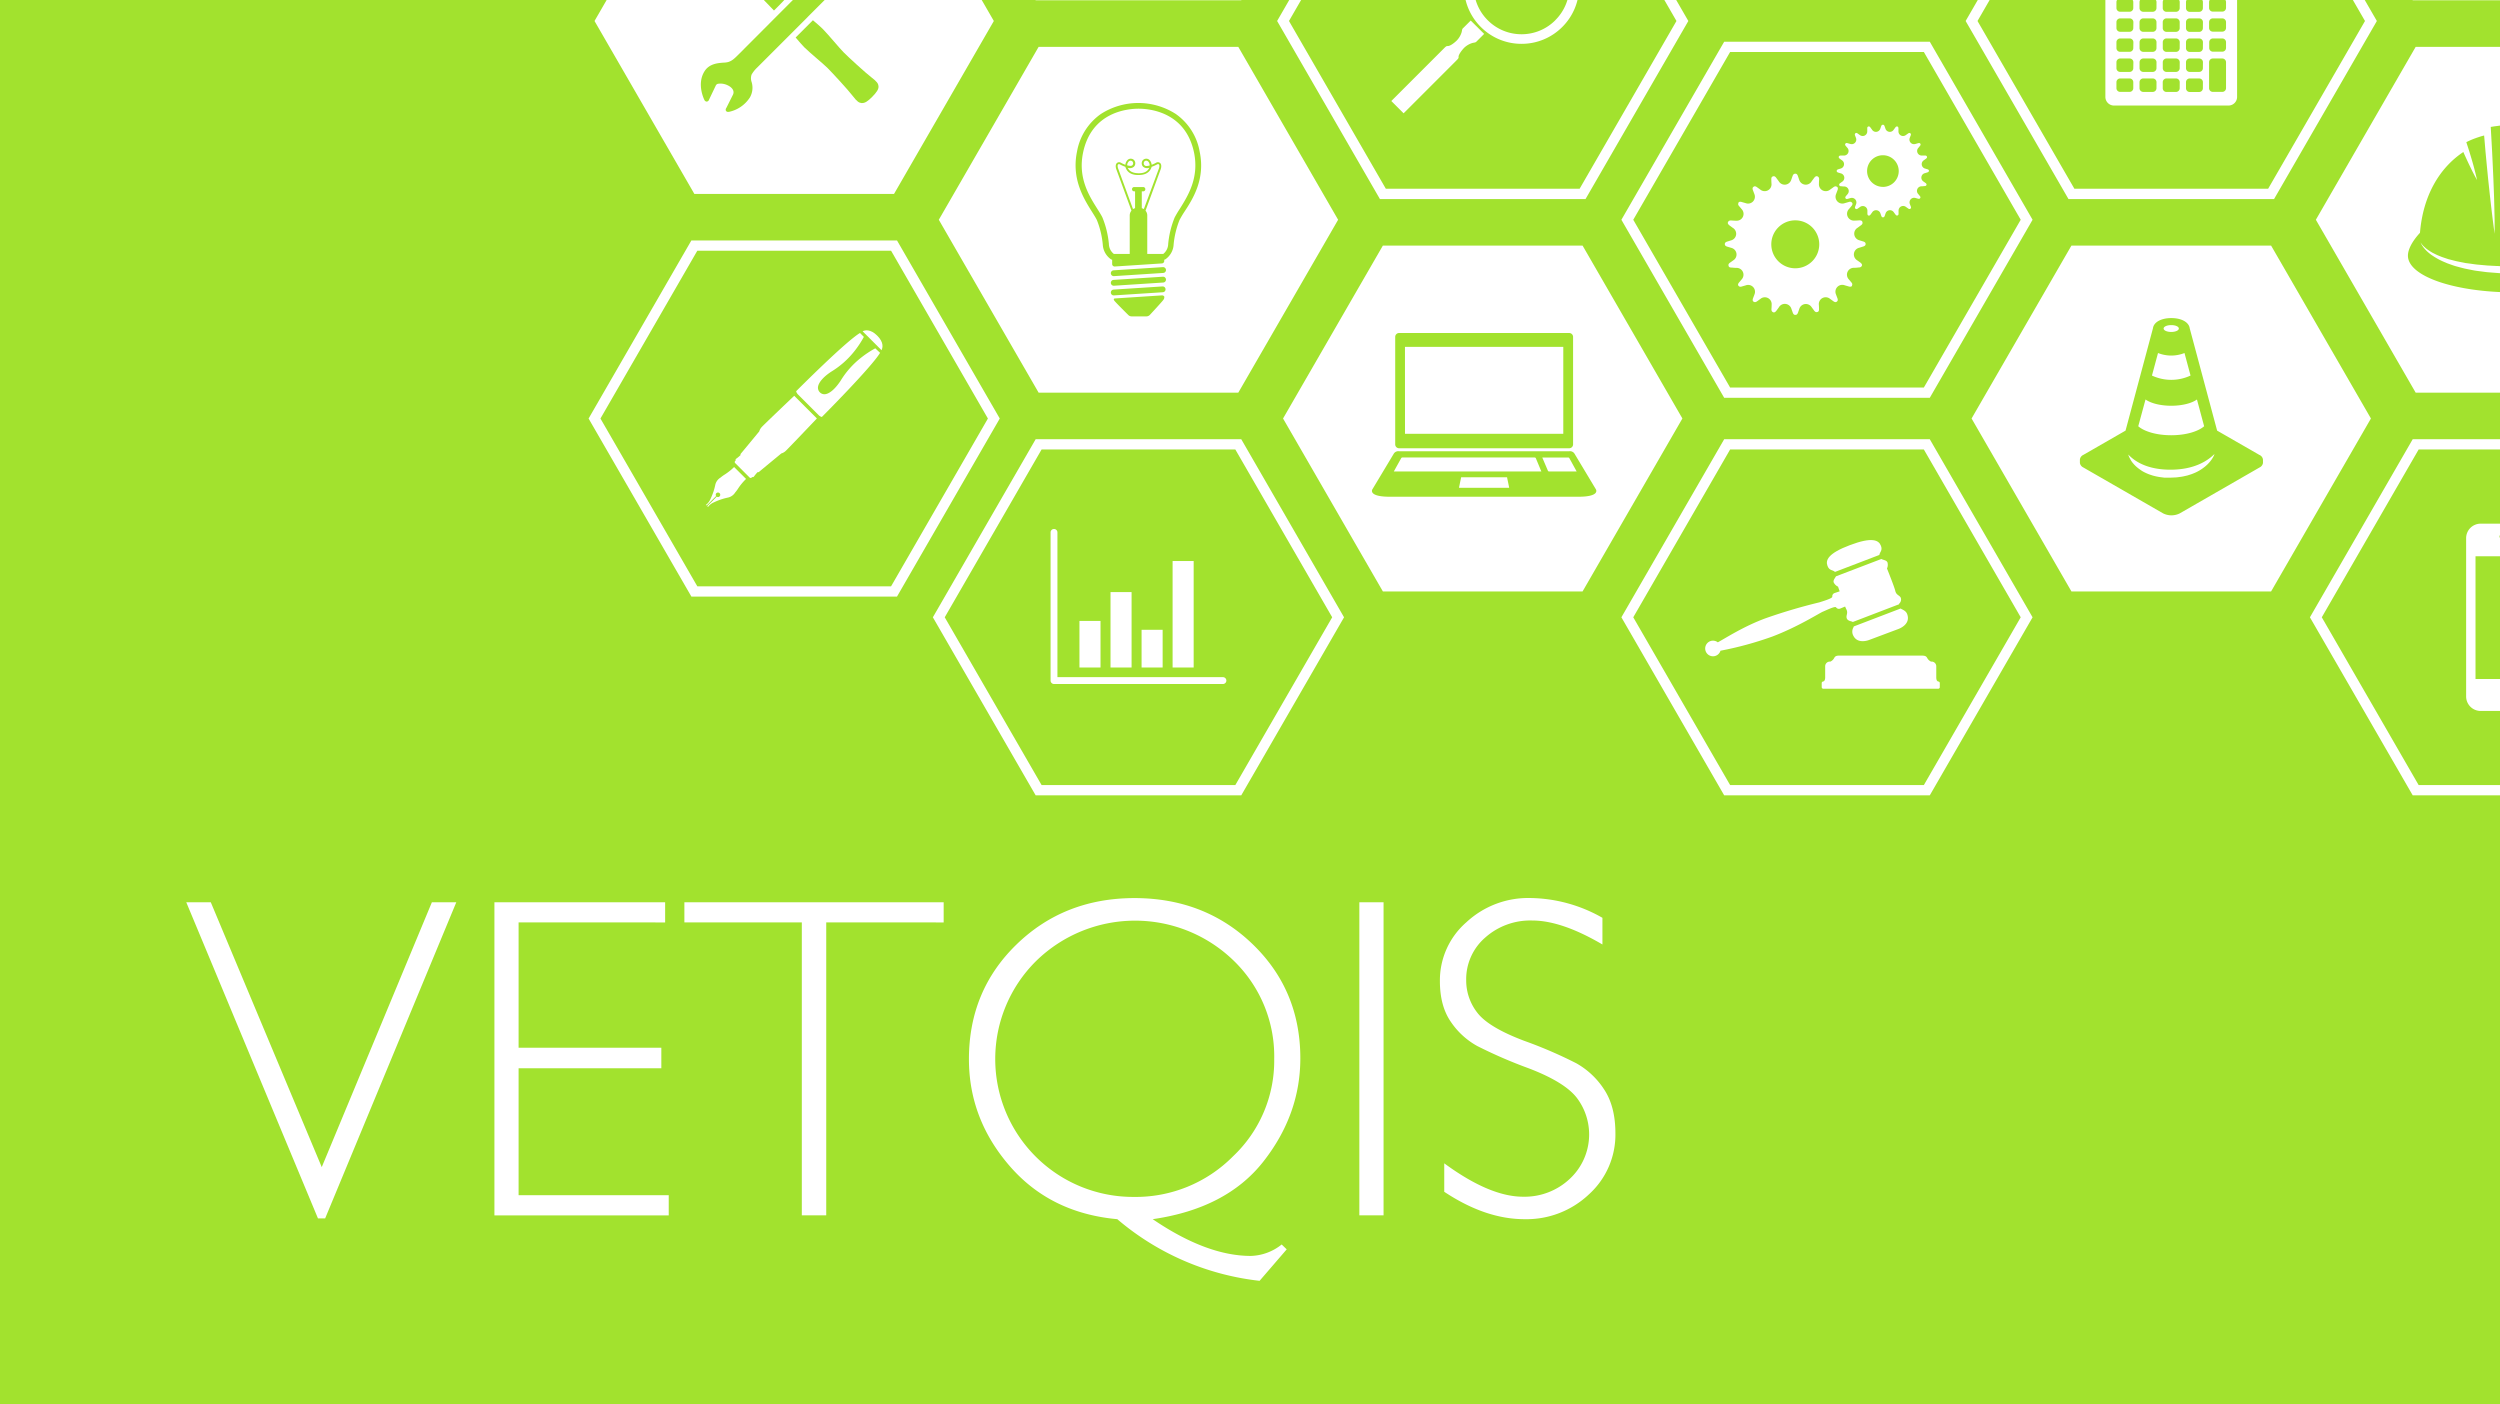
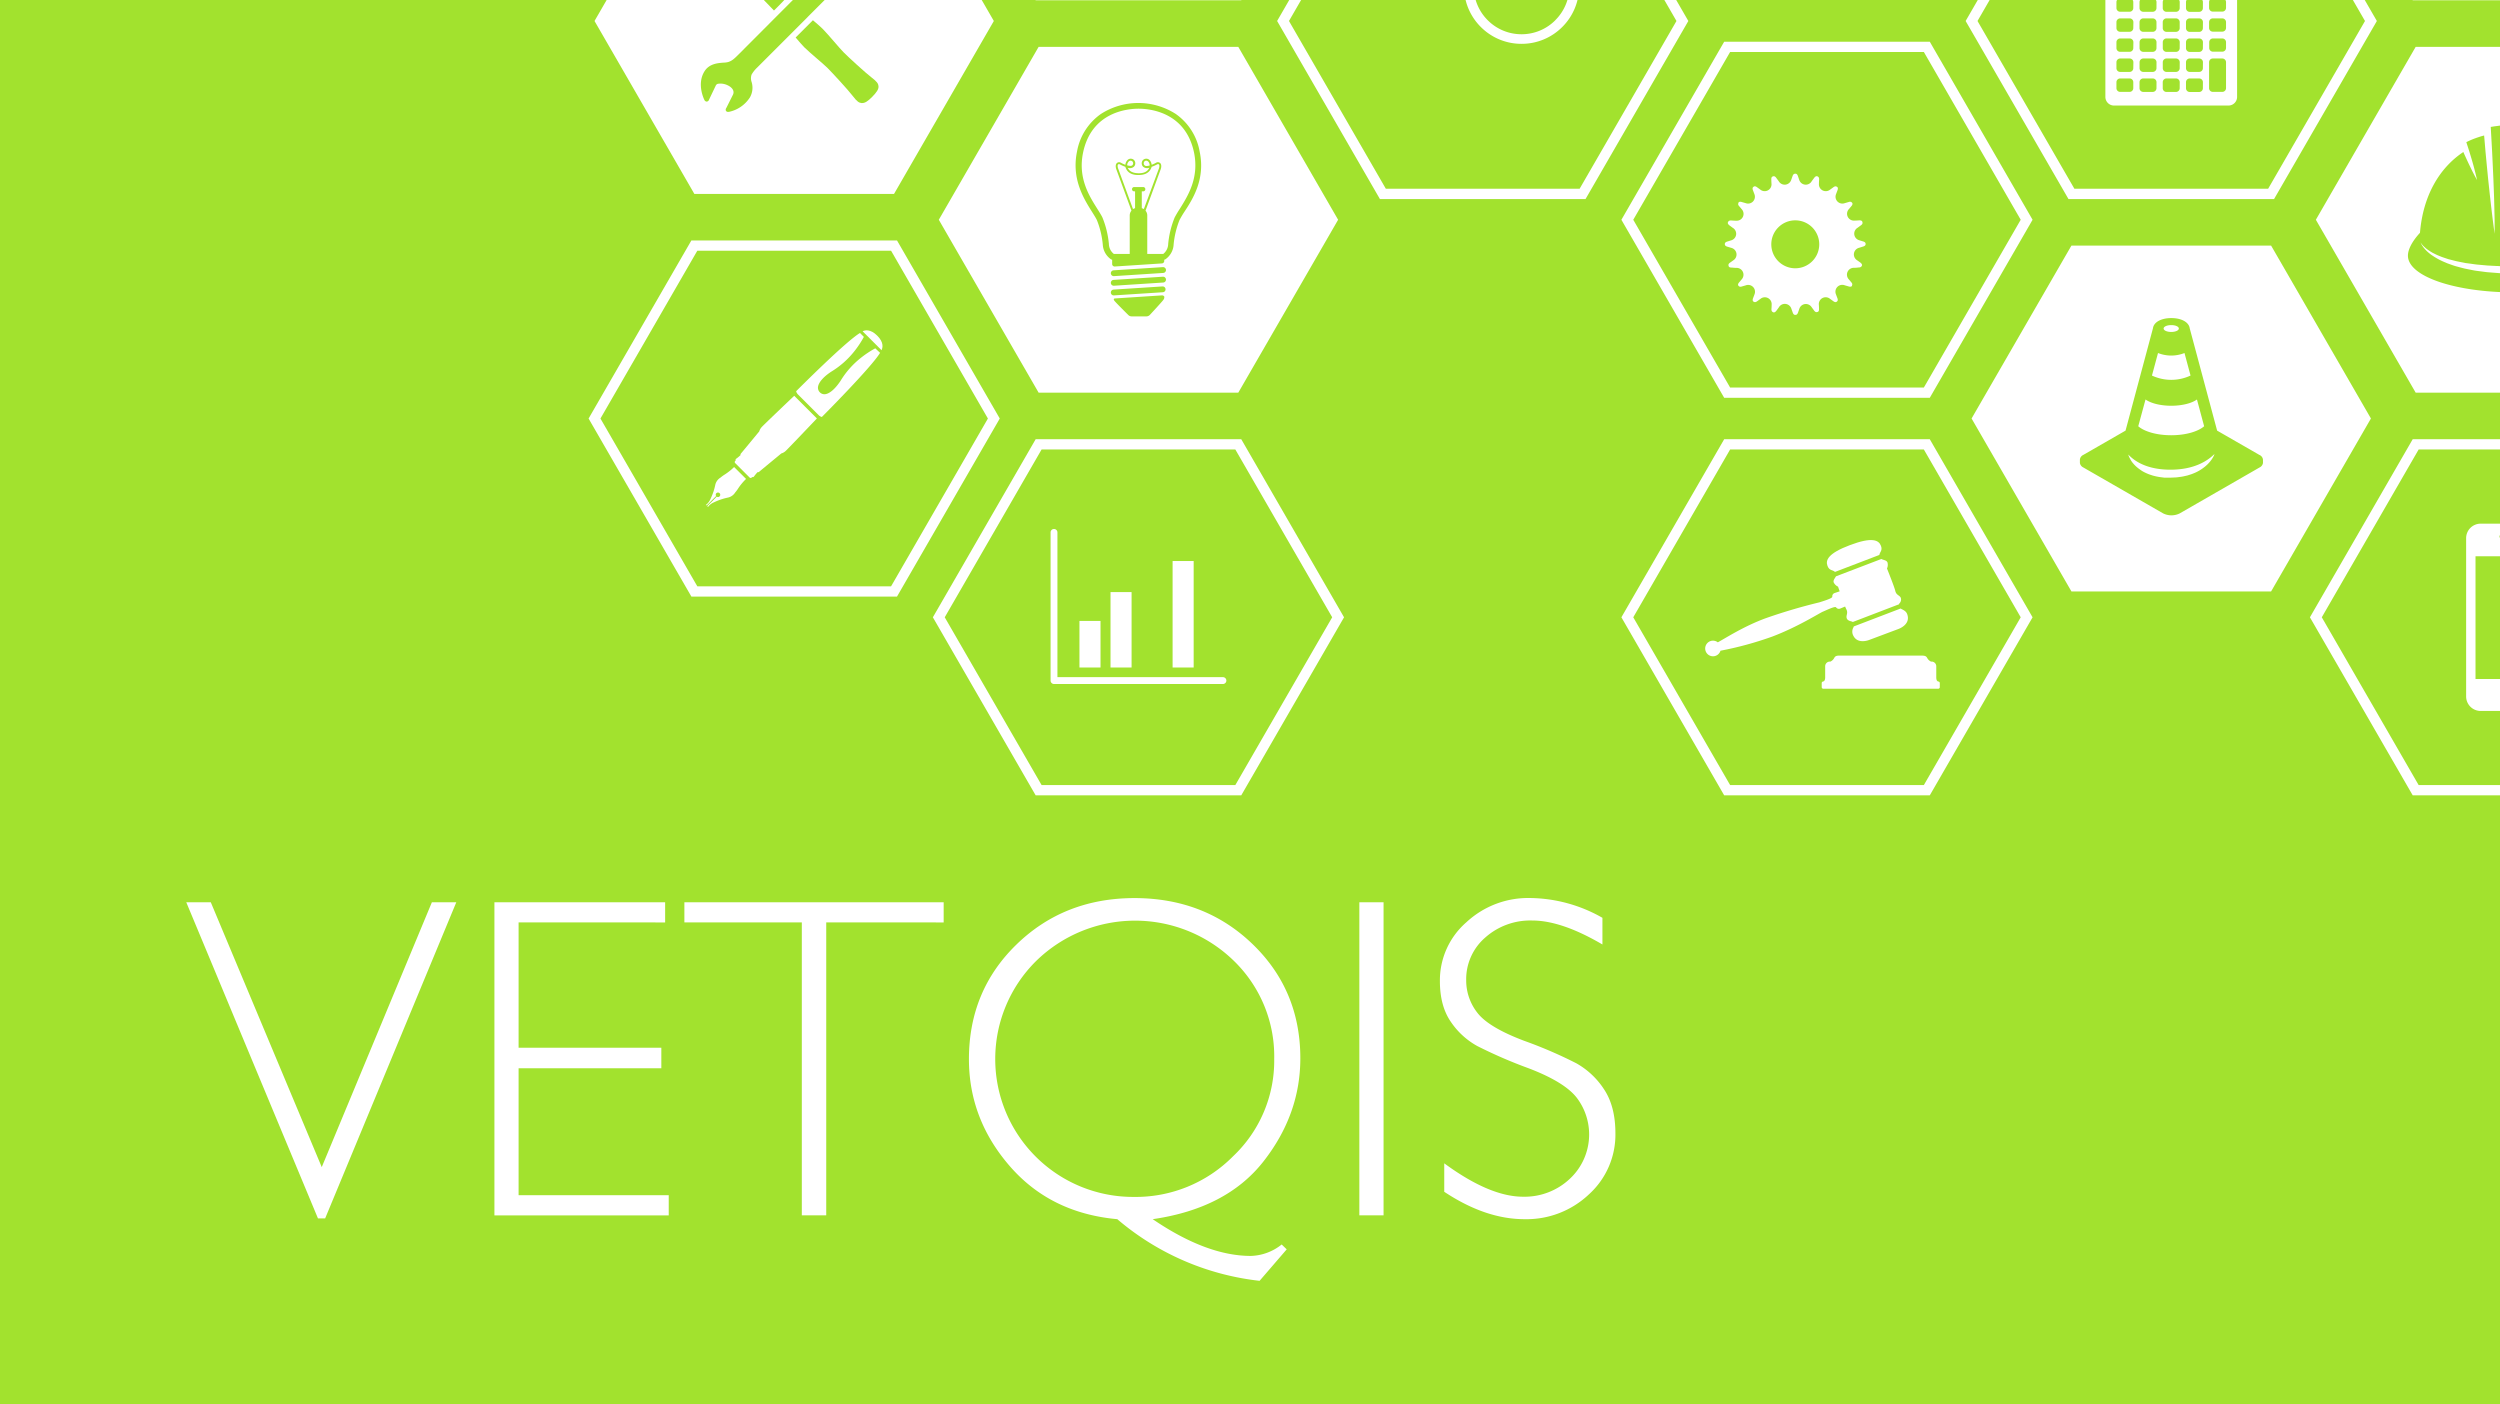
<svg xmlns="http://www.w3.org/2000/svg" id="Layer_1" data-name="Layer 1" width="730" height="410" viewBox="0 0 730 410">
  <defs>
    <style>.cls-1,.cls-5{fill:none;}.cls-2{fill:#a2e22e;}.cls-3{fill:#fff;}.cls-4{clip-path:url(#clip-path);}.cls-5{stroke:#fff;stroke-miterlimit:10;stroke-width:3px;}</style>
    <clipPath id="clip-path">
      <rect class="cls-1" width="730" height="410" />
    </clipPath>
  </defs>
  <title>VocationalThumbs</title>
  <rect class="cls-2" width="730" height="410" />
  <path class="cls-3" d="M133.24,263.46l-38.3,92.32H92.85L54.39,263.46h7.16L93.95,340.8l32.16-77.34Z" />
  <path class="cls-3" d="M194.22,263.46v5.89H151.43v36.58h41.68v6H151.43V349h43.84v5.89h-50.9V263.46Z" />
  <path class="cls-3" d="M275.55,263.46v5.89H241.26v85.52h-7.13V269.35H199.84v-5.89Z" />
  <path class="cls-3" d="M375.72,364.81,367.8,374a77.18,77.18,0,0,1-41.55-18q-19.5-1.77-31.41-15.51t-11.91-31.21q0-20,13.9-33.5t34.38-13.54q20.61,0,34.55,13.45t13.94,33.34q0,16.36-10.76,30.1T336.59,356q15.77,10.73,28.66,10.73a15.07,15.07,0,0,0,9-3.34ZM331,349.5a40,40,0,0,0,29-11.81,38.41,38.41,0,0,0,12.07-28.49,38.82,38.82,0,0,0-11.81-28.66,41.32,41.32,0,0,0-57.74.1A40.27,40.27,0,0,0,331,349.5Z" />
  <path class="cls-3" d="M404,263.46v91.41h-7.07V263.46Z" />
  <path class="cls-3" d="M467.91,268v7.79q-11.91-7-20.48-7a19.76,19.76,0,0,0-13.77,5,16.06,16.06,0,0,0-5.53,12.4,15.27,15.27,0,0,0,3.27,9.55q3.27,4.25,13.67,8.18a129.54,129.54,0,0,1,15.18,6.54,23.17,23.17,0,0,1,8.11,7.59q3.34,5,3.34,12.89a23.49,23.49,0,0,1-7.72,17.8A26.48,26.48,0,0,1,445.14,356q-11.38,0-23.42-8v-8.31q13.28,9.75,23,9.75a19.24,19.24,0,0,0,13.71-5.27,17.69,17.69,0,0,0,2.13-23.43q-3.47-4.68-14.06-8.75a138.7,138.7,0,0,1-15.14-6.55,22.34,22.34,0,0,1-7.73-7.09q-3.18-4.61-3.18-11.87a22.47,22.47,0,0,1,7.72-17.17,26.5,26.5,0,0,1,18.58-7.09A43.46,43.46,0,0,1,467.91,268Z" />
  <g class="cls-4">
    <polygon class="cls-3" points="202.75 56.62 173.6 6.13 202.75 -44.36 261.06 -44.36 290.2 6.13 261.06 56.62 202.75 56.62" />
    <polygon class="cls-5" points="202.75 172.7 173.6 122.21 202.75 71.71 261.06 71.71 290.2 122.21 261.06 172.7 202.75 172.7" />
    <polygon class="cls-5" points="303.28 -1.42 274.13 -51.91 303.28 -102.4 361.58 -102.4 390.73 -51.91 361.58 -1.42 303.28 -1.42" />
    <polygon class="cls-3" points="303.28 114.66 274.13 64.17 303.28 13.68 361.58 13.68 390.73 64.17 361.58 114.66 303.28 114.66" />
    <polygon class="cls-5" points="403.8 56.62 374.65 6.13 403.8 -44.36 462.11 -44.36 491.26 6.13 462.11 56.62 403.8 56.62" />
-     <polygon class="cls-3" points="403.8 172.7 374.65 122.2 403.8 71.71 462.11 71.71 491.26 122.2 462.11 172.7 403.8 172.7" />
    <polygon class="cls-5" points="504.33 114.66 475.18 64.17 504.33 13.68 562.63 13.68 591.78 64.17 562.63 114.66 504.33 114.66" />
    <polygon class="cls-5" points="604.86 56.62 575.7 6.13 604.86 -44.36 663.16 -44.36 692.31 6.13 663.16 56.62 604.86 56.62" />
    <polygon class="cls-3" points="604.86 172.7 575.7 122.2 604.86 71.71 663.16 71.71 692.31 122.2 663.16 172.7 604.86 172.7" />
    <polygon class="cls-5" points="705.38 -1.42 676.23 -51.91 705.38 -102.4 763.68 -102.4 792.84 -51.91 763.68 -1.42 705.38 -1.42" />
    <polygon class="cls-3" points="705.38 114.66 676.23 64.17 705.38 13.68 763.68 13.68 792.84 64.17 763.68 114.66 705.38 114.66" />
    <polygon class="cls-5" points="303.28 230.74 274.13 180.25 303.28 129.75 361.58 129.75 390.73 180.25 361.58 230.74 303.28 230.74" />
    <polygon class="cls-5" points="504.33 230.74 475.18 180.25 504.33 129.75 562.63 129.75 591.78 180.25 562.63 230.74 504.33 230.74" />
    <polygon class="cls-5" points="705.38 230.74 676.23 180.25 705.38 129.75 763.68 129.75 792.84 180.25 763.68 230.74 705.38 230.74" />
-     <path class="cls-3" d="M427.19,8.24c-.29.3-.23.48-.39,1.16a6,6,0,0,1-1.42,2.42c-.66.66-2,1.73-2.74,1.62-.28,0-.54.22-.92.6L406.26,29.5l3.59,3.59L425.3,17.63c.38-.38.64-.64.6-.92-.1-.73,1-2.08,1.62-2.74a6,6,0,0,1,2.42-1.42c.68-.16.86-.1,1.17-.39l2.26-2.26L429.45,6Z" />
    <path class="cls-3" d="M456.19-15.9a16.71,16.71,0,0,0-11.89-4.92A16.71,16.71,0,0,0,432.4-15.9,16.71,16.71,0,0,0,427.48-4,16.7,16.7,0,0,0,432.4,7.88a16.71,16.71,0,0,0,11.89,4.92,16.71,16.71,0,0,0,11.89-4.92A16.7,16.7,0,0,0,461.11-4,16.7,16.7,0,0,0,456.19-15.9Zm-2,21.77A13.87,13.87,0,0,1,444.29,10a13.88,13.88,0,0,1-9.87-4.09A13.87,13.87,0,0,1,430.33-4a13.88,13.88,0,0,1,4.09-9.88A13.88,13.88,0,0,1,444.29-18a13.87,13.87,0,0,1,9.87,4.09A13.88,13.88,0,0,1,458.26-4,13.87,13.87,0,0,1,454.17,5.87Z" />
    <path class="cls-3" d="M255.58,101.71a28.74,28.74,0,0,0-4.15,2.74,25.32,25.32,0,0,0-6,6.77c-1.65,2.48-3.37,3.9-4.72,3.9a1.91,1.91,0,0,1-1.86-2.08c.13-1.31,1.55-3,3.89-4.52a25.37,25.37,0,0,0,6.77-6,28.51,28.51,0,0,0,2.74-4.15l-1-1a.43.43,0,0,1-.1-.16c-4.17,2.46-18.26,16.62-18.56,16.91s.22.72.22.72l-.07.07,6.58,6.58.06-.07s.42.53.72.22S254.5,107.19,257,103a.47.47,0,0,1-.16-.1Z" />
    <path class="cls-3" d="M222.41,124.72a3.09,3.09,0,0,0-.71,1.25s-4.94,6-5.28,6.38-.16.52-.16.52a12,12,0,0,1-1.34,1.11.49.49,0,0,0-.1.54.43.43,0,0,0-.16.1.42.42,0,0,0,0,.59l4.24,4.24a.42.42,0,0,0,.59,0,.41.41,0,0,0,.1-.17.48.48,0,0,0,.54-.1,11.55,11.55,0,0,1,1.12-1.34s.13.18.52-.16,6.38-5.28,6.38-5.28a3,3,0,0,0,1.25-.71c.56-.49,6.88-7.13,9.13-9.5l-6.62-6.62C229.53,117.84,222.89,124.16,222.41,124.72Z" />
    <path class="cls-3" d="M256.14,98c-2-2-3.6-1.6-4.26-1.27l5.53,5.53C257.74,101.57,258.17,100,256.14,98Z" />
    <path class="cls-3" d="M211.45,138.67a9.63,9.63,0,0,0-.83.6l-.25.2a3.33,3.33,0,0,0-1.5,2.07,17.52,17.52,0,0,1-1.38,4.1,4.21,4.21,0,0,1-1.24,1.69c-.07.06-.11.09-.11.11a.13.13,0,0,0,0,.11s.06,0,.12,0l.08-.07.07.07,2.7-2.71a.65.65,0,0,1-.12-.36.66.66,0,1,1,.66.66.65.65,0,0,1-.36-.12l-2.69,2.71.08.09-.07.08c-.05.07-.05.11,0,.12s.05,0,.11,0,.06,0,.11-.12a4.21,4.21,0,0,1,1.69-1.24,17.71,17.71,0,0,1,4.1-1.38,3.34,3.34,0,0,0,2.07-1.5l.2-.24a8.44,8.44,0,0,0,.6-.83,16.56,16.56,0,0,1,2.36-2.86l-3.49-3.48A16.4,16.4,0,0,1,211.45,138.67Z" />
-     <path class="cls-2" d="M408.53,130.89h49.68a1.13,1.13,0,0,0,1.13-1.13V98.37a1.13,1.13,0,0,0-1.13-1.13H408.53a1.13,1.13,0,0,0-1.13,1.13v31.4A1.13,1.13,0,0,0,408.53,130.89Zm1.72-29.61h46.23v25.39H410.26Z" />
    <path class="cls-2" d="M466,142.88l-6.29-10.48a1.58,1.58,0,0,0-1.5-.64H408.53a1.59,1.59,0,0,0-1.5.64l-6.29,10.48s-1.52,2.33,5.87,2.16h53.5C467.52,145.21,466,142.88,466,142.88Zm-39.38-3.35a.35.35,0,0,0,0-.07.09.09,0,0,1,.09-.09H440a.09.09,0,0,1,.09.09.35.35,0,0,0,0,.07l.59,2.84a.09.09,0,0,1-.08.06H426.11a.08.08,0,0,1-.08-.06Zm-17.49-5.71a.45.45,0,0,1,.47-.24H448c.25,0,.39.07.46.21l1.61,3.87H407Zm51.17,3.85h-7.75c-.22,0-.49,0-.56-.22l-1.65-3.86h7.46a.46.46,0,0,1,.48.25l2.11,3.84Z" />
    <path class="cls-3" d="M544,70.49l-1.11-.34a2,2,0,0,1-.48-3.64h0l.94-.69c.65-.45.52-.81.47-1s-.18-.52-1-.47c0,0-.79.06-1.42.07a2,2,0,0,1-1.56-3.32l.75-.89c.52-.59.31-.91.22-1s-.3-.46-1-.22l-1.11.32h0a2,2,0,0,1-2.58-2.61c.22-.59.41-1.09.41-1.09.3-.73,0-1-.14-1.06s-.43-.34-1.06.14l-.94.68v0a2,2,0,0,1-3.26-1.7c0-.63.05-1.16.05-1.16.06-.79-.31-.91-.46-1s-.52-.19-1,.46l-.69.93a2,2,0,0,1-3.65-.36c-.21-.6-.38-1.1-.38-1.1-.24-.75-.63-.73-.79-.72s-.55,0-.79.72c0,0-.17.5-.39,1.1a2,2,0,0,1-3.65.36l-.69-.93c-.45-.65-.81-.52-1-.46s-.52.18-.46,1c0,0,0,.53.05,1.16a2,2,0,0,1-3.26,1.7v0l-.94-.68c-.63-.48-.93-.24-1.06-.14s-.44.33-.14,1.06c0,0,.19.5.41,1.09a2,2,0,0,1-2.58,2.61h0L508.63,59c-.75-.24-1,.08-1,.22s-.3.45.22,1l.75.89A2,2,0,0,1,507,64.45c-.63,0-1.42-.07-1.42-.07-.79-.05-.91.31-1,.47s-.18.52.47,1l.94.69h0a2,2,0,0,1-.48,3.64l-1.11.34c-.76.22-.75.6-.75.76s0,.55.76.76l1.11.33h0a2,2,0,0,1,.66,3.61l-.95.67c-.66.44-.53.8-.48,1s.17.52,1,.48a9.54,9.54,0,0,0,1.29.09,2,2,0,0,1,1.56,3.32l-.75.89c-.52.59-.31.91-.22,1s.3.46,1,.22l1.11-.32h0a2,2,0,0,1,2.58,2.61c-.22.59-.41,1.09-.41,1.09-.3.73,0,1,.14,1.06s.43.33,1.06-.14l.94-.68v0A2,2,0,0,1,517.32,89c0,.63-.05,1.16-.05,1.16-.06.79.31.91.46,1s.52.19,1-.46l.69-.94a2,2,0,0,1,3.65.36c.21.59.39,1.1.39,1.1.24.75.62.73.79.73s.54,0,.79-.73c0,0,.17-.5.38-1.1A2,2,0,0,1,529,89.7l.69.94c.45.64.81.51,1,.46s.52-.18.46-1c0,0,0-.53-.05-1.16a2,2,0,0,1,3.26-1.69v0l.94.68c.63.48.93.24,1.06.14s.44-.33.14-1.06c0,0-.19-.5-.41-1.09a2,2,0,0,1,2.58-2.61h0l1.11.32c.75.24,1-.08,1-.22s.3-.45-.22-1l-.75-.89a2,2,0,0,1,1.56-3.32,9.53,9.53,0,0,0,1.28-.09c.79,0,.9-.33,1-.48s.17-.52-.48-1l-.95-.67a2,2,0,0,1,.66-3.61h0L544,72c.76-.21.76-.59.76-.76S544.75,70.7,544,70.49Zm-19.78,7.85a7,7,0,1,1,7-7A7,7,0,0,1,524.21,78.34Z" />
-     <path class="cls-3" d="M562.79,49.42l-.73-.22a1.34,1.34,0,0,1-.32-2.39h0l.62-.45c.43-.29.34-.53.3-.63s-.11-.34-.63-.31l-.93,0a1.34,1.34,0,0,1-1-2.18l.49-.58c.34-.39.2-.6.15-.69s-.19-.3-.69-.15l-.73.21h0a1.34,1.34,0,0,1-1.69-1.71c.14-.39.27-.71.27-.71.2-.48,0-.63-.09-.69s-.28-.22-.7.09l-.62.44h0a1.34,1.34,0,0,1-2.14-1.11c0-.41,0-.76,0-.76,0-.52-.2-.6-.3-.63s-.34-.12-.63.3l-.45.61a1.34,1.34,0,0,1-2.4-.23l-.25-.72c-.16-.5-.41-.48-.52-.48s-.36,0-.52.48l-.25.72a1.34,1.34,0,0,1-2.4.23l-.45-.61c-.3-.43-.53-.34-.64-.3s-.34.12-.3.63c0,0,0,.35,0,.76a1.34,1.34,0,0,1-2.14,1.11h0l-.62-.44c-.41-.31-.61-.16-.69-.09s-.29.21-.1.69c0,0,.13.32.27.71a1.34,1.34,0,0,1-1.69,1.71h0l-.73-.21c-.5-.16-.63.06-.69.15s-.2.3.15.69l.49.58a1.34,1.34,0,0,1-1,2.18l-.93,0c-.52,0-.6.2-.63.31s-.12.34.31.63l.62.45h0a1.34,1.34,0,0,1-.32,2.39l-.73.22c-.5.14-.49.39-.49.5s0,.36.5.49l.73.22h0A1.34,1.34,0,0,1,538,53l-.62.44c-.43.29-.35.53-.31.63s.11.34.63.32a6.07,6.07,0,0,0,.84.06,1.34,1.34,0,0,1,1,2.18l-.49.58c-.34.39-.2.6-.15.69s.19.31.69.15l.73-.21h0A1.34,1.34,0,0,1,542,59.55c-.14.39-.27.71-.27.71-.19.48,0,.63.1.7s.28.22.69-.09l.62-.44h0a1.34,1.34,0,0,1,2.14,1.11c0,.41,0,.76,0,.76,0,.52.2.6.3.63s.34.12.64-.3l.45-.61a1.34,1.34,0,0,1,2.4.24l.25.72c.16.5.41.48.52.48s.36,0,.52-.48c0,0,.11-.33.25-.72A1.34,1.34,0,0,1,553,62l.45.61c.3.42.53.34.63.3s.34-.12.3-.63c0,0,0-.35,0-.76a1.34,1.34,0,0,1,2.14-1.11h0l.62.44c.41.31.61.16.7.09s.29-.22.09-.7c0,0-.13-.32-.27-.71a1.34,1.34,0,0,1,1.69-1.71h0L560,58c.49.16.63-.06.69-.15s.2-.3-.15-.69l-.49-.58a1.34,1.34,0,0,1,1-2.18,6.07,6.07,0,0,0,.84-.06c.52,0,.59-.21.63-.32s.11-.34-.32-.63l-.62-.44a1.34,1.34,0,0,1,.43-2.37h0l.73-.22c.5-.13.5-.39.5-.49S563.29,49.57,562.79,49.42Zm-13,5.15A4.62,4.62,0,1,1,554.43,50,4.62,4.62,0,0,1,549.81,54.58Z" />
    <path class="cls-2" d="M350.3,44.26a17,17,0,0,0-7-11,20.25,20.25,0,0,0-21.81,0,17,17,0,0,0-7,11c-1.66,8,2,13.8,4.38,17.6.58.92,1.09,1.73,1.42,2.4a25.4,25.4,0,0,1,1.72,7.13,5.59,5.59,0,0,0,2.37,4.31.81.81,0,0,0,.37.13v1.31a.73.73,0,0,0,.72.68h0l13.81-.9a.73.73,0,0,0,.68-.77v-.32a.83.83,0,0,0,.37-.14,5.59,5.59,0,0,0,2.37-4.31,25.52,25.52,0,0,1,1.72-7.13,27.7,27.7,0,0,1,1.42-2.4C348.33,58.05,352,52.3,350.3,44.26ZM334,61.06a2.18,2.18,0,0,0-.6-.27V56.07a.84.84,0,0,0,0-.2h.33a.63.63,0,1,0,0-1.25H331.1a.63.63,0,0,0,0,1.25h.34a1,1,0,0,0,0,.2v4.72a2.19,2.19,0,0,0-.6.27l-4.26-11.63c-.33-.81-.25-1.28-.08-1.43a.44.44,0,0,1,.5,0,10.69,10.69,0,0,0,1.61.71,1.75,1.75,0,0,0,.1.33c.23.52.91,2.12,3.73,2.06h.13c2.71,0,3.38-1.55,3.61-2.08a1.8,1.8,0,0,0,.1-.31,10.34,10.34,0,0,0,1.6-.71.45.45,0,0,1,.51,0c.17.16.26.63-.08,1.45ZM344.49,61A28.66,28.66,0,0,0,343,63.51a27,27,0,0,0-1.89,7.75.73.73,0,0,0,0,.08,3.83,3.83,0,0,1-1.43,2.8H335a2,2,0,0,0,0-.25v-11a2.12,2.12,0,0,0-.51-1.37l4.33-11.82c.55-1.34.13-1.92-.07-2.1a1,1,0,0,0-1.19-.07,10.18,10.18,0,0,1-1.28.59,2.24,2.24,0,0,0-.63-1.4,1.35,1.35,0,0,0-1.88,0,1.41,1.41,0,0,0,0,1.94,1.8,1.8,0,0,0,1.82.33c-.24.54-.88,1.64-3.15,1.6s-2.89-1.05-3.14-1.6a1.79,1.79,0,0,0,1.82-.33,1.41,1.41,0,0,0,0-1.94,1.35,1.35,0,0,0-1.88,0,2.23,2.23,0,0,0-.63,1.4,10,10,0,0,1-1.29-.59,1,1,0,0,0-1.18.07c-.21.19-.62.76-.08,2.09l4.33,11.83a2.12,2.12,0,0,0-.51,1.37v11c0,.08,0,.17,0,.25h-4.65a3.82,3.82,0,0,1-1.43-2.8s0-.05,0-.08a26.92,26.92,0,0,0-1.89-7.75c-.37-.76-.9-1.59-1.51-2.56-2.39-3.79-5.67-9-4.15-16.35,2.46-11.93,13-12.86,16.21-12.86s13.75.93,16.21,12.86C350.16,52,346.88,57.16,344.49,61Zm-8.78-12.68c-.66.19-1.27.24-1.51-.06a.81.81,0,0,1,0-1.14.7.7,0,0,1,.49-.2.91.91,0,0,1,.59.25A1.69,1.69,0,0,1,335.71,48.27Zm-6.58,0a1.7,1.7,0,0,1,.44-1.15.76.76,0,0,1,1.08-.05.81.81,0,0,1,0,1.14C330.4,48.51,329.8,48.46,329.13,48.27Z" />
    <path class="cls-2" d="M339.56,78l-14.37.93a.85.85,0,0,0,.05,1.7h.06l14.37-.93a.85.85,0,0,0-.11-1.7Z" />
    <path class="cls-2" d="M339.56,80.8l-14.37.93a.85.85,0,0,0,.05,1.7h.06l14.37-.93a.85.85,0,0,0-.11-1.7Z" />
    <path class="cls-2" d="M339.56,83.63l-14.37.93a.85.85,0,0,0,.05,1.7h0l14.38-.93a.85.85,0,0,0-.11-1.69Z" />
    <path class="cls-2" d="M339.33,86.25h0l-13.81.9s-.6.07-.08.72,4,4.09,4,4.09a1.38,1.38,0,0,0,.91.42h4.49a1.38,1.38,0,0,0,.91-.42s3.5-3.77,3.9-4.33a1.39,1.39,0,0,0,.33-1A.72.72,0,0,0,339.33,86.25Z" />
    <path class="cls-3" d="M650.71-18.87H617.29a2.52,2.52,0,0,0-2.52,2.52V28.3a2.52,2.52,0,0,0,2.52,2.52h33.42a2.52,2.52,0,0,0,2.52-2.52V-16.35A2.52,2.52,0,0,0,650.71-18.87ZM622.92,25.74a1.09,1.09,0,0,1-1.09,1.09h-2.77A1.09,1.09,0,0,1,618,25.74V24a1.09,1.09,0,0,1,1.09-1.09h2.77A1.09,1.09,0,0,1,622.92,24Zm0-5.85A1.09,1.09,0,0,1,621.84,21h-2.77A1.09,1.09,0,0,1,618,19.89V18.17a1.09,1.09,0,0,1,1.09-1.09h2.77a1.09,1.09,0,0,1,1.09,1.09Zm0-5.85a1.09,1.09,0,0,1-1.09,1.09h-2.77A1.09,1.09,0,0,1,618,14V12.32a1.09,1.09,0,0,1,1.09-1.09h2.77a1.09,1.09,0,0,1,1.09,1.09Zm0-5.85a1.09,1.09,0,0,1-1.09,1.09h-2.77A1.09,1.09,0,0,1,618,8.19V6.46a1.09,1.09,0,0,1,1.09-1.09h2.77a1.09,1.09,0,0,1,1.09,1.09Zm0-5.85a1.09,1.09,0,0,1-1.09,1.09h-2.77A1.09,1.09,0,0,1,618,2.34V.61a1.09,1.09,0,0,1,1.09-1.09h2.77A1.09,1.09,0,0,1,622.92.61Zm6.77,23.41a1.09,1.09,0,0,1-1.09,1.09h-2.77a1.09,1.09,0,0,1-1.09-1.09V24a1.09,1.09,0,0,1,1.09-1.09h2.77A1.09,1.09,0,0,1,629.7,24Zm0-5.85A1.09,1.09,0,0,1,628.61,21h-2.77a1.09,1.09,0,0,1-1.09-1.09V18.17a1.09,1.09,0,0,1,1.09-1.09h2.77a1.09,1.09,0,0,1,1.09,1.09Zm0-5.85a1.09,1.09,0,0,1-1.09,1.09h-2.77A1.09,1.09,0,0,1,624.75,14V12.32a1.09,1.09,0,0,1,1.09-1.09h2.77a1.09,1.09,0,0,1,1.09,1.09Zm0-5.85a1.09,1.09,0,0,1-1.09,1.09h-2.77a1.09,1.09,0,0,1-1.09-1.09V6.46a1.09,1.09,0,0,1,1.09-1.09h2.77a1.09,1.09,0,0,1,1.09,1.09Zm0-5.85a1.09,1.09,0,0,1-1.09,1.09h-2.77a1.09,1.09,0,0,1-1.09-1.09V.61a1.09,1.09,0,0,1,1.09-1.09h2.77A1.09,1.09,0,0,1,629.7.61Zm6.78,23.41a1.09,1.09,0,0,1-1.09,1.09h-2.77a1.09,1.09,0,0,1-1.09-1.09V24a1.09,1.09,0,0,1,1.09-1.09h2.77A1.09,1.09,0,0,1,636.48,24Zm0-5.85A1.09,1.09,0,0,1,635.39,21h-2.77a1.09,1.09,0,0,1-1.09-1.09V18.17a1.09,1.09,0,0,1,1.09-1.09h2.77a1.09,1.09,0,0,1,1.09,1.09Zm0-5.85a1.09,1.09,0,0,1-1.09,1.09h-2.77A1.09,1.09,0,0,1,631.53,14V12.32a1.09,1.09,0,0,1,1.09-1.09h2.77a1.09,1.09,0,0,1,1.09,1.09Zm0-5.85a1.09,1.09,0,0,1-1.09,1.09h-2.77a1.09,1.09,0,0,1-1.09-1.09V6.46a1.09,1.09,0,0,1,1.09-1.09h2.77a1.09,1.09,0,0,1,1.09,1.09Zm0-5.85a1.09,1.09,0,0,1-1.09,1.09h-2.77a1.09,1.09,0,0,1-1.09-1.09V.61a1.09,1.09,0,0,1,1.09-1.09h2.77A1.09,1.09,0,0,1,636.48.61Zm6.77,23.41a1.09,1.09,0,0,1-1.09,1.09H639.4a1.09,1.09,0,0,1-1.09-1.09V24a1.09,1.09,0,0,1,1.09-1.09h2.77A1.09,1.09,0,0,1,643.25,24Zm0-5.85A1.09,1.09,0,0,1,642.17,21H639.4a1.09,1.09,0,0,1-1.09-1.09V18.17a1.09,1.09,0,0,1,1.09-1.09h2.77a1.09,1.09,0,0,1,1.09,1.09Zm0-5.85a1.09,1.09,0,0,1-1.09,1.09H639.4A1.09,1.09,0,0,1,638.31,14V12.32a1.09,1.09,0,0,1,1.09-1.09h2.77a1.09,1.09,0,0,1,1.09,1.09Zm0-5.85a1.09,1.09,0,0,1-1.09,1.09H639.4a1.09,1.09,0,0,1-1.09-1.09V6.46a1.09,1.09,0,0,1,1.09-1.09h2.77a1.09,1.09,0,0,1,1.09,1.09Zm0-5.85a1.09,1.09,0,0,1-1.09,1.09H639.4a1.09,1.09,0,0,1-1.09-1.09V.61A1.09,1.09,0,0,1,639.4-.48h2.77A1.09,1.09,0,0,1,643.25.61ZM650,25.74a1.09,1.09,0,0,1-1.09,1.09h-2.77a1.09,1.09,0,0,1-1.09-1.09V18.17a1.09,1.09,0,0,1,1.09-1.09h2.77A1.09,1.09,0,0,1,650,18.17ZM650,14a1.09,1.09,0,0,1-1.09,1.09h-2.77A1.09,1.09,0,0,1,645.09,14V12.32a1.09,1.09,0,0,1,1.09-1.09h2.77A1.09,1.09,0,0,1,650,12.32Zm0-5.85a1.09,1.09,0,0,1-1.09,1.09h-2.77a1.09,1.09,0,0,1-1.09-1.09V6.46a1.09,1.09,0,0,1,1.09-1.09h2.77A1.09,1.09,0,0,1,650,6.46Zm0-5.85a1.09,1.09,0,0,1-1.09,1.09h-2.77a1.09,1.09,0,0,1-1.09-1.09V.61a1.09,1.09,0,0,1,1.09-1.09h2.77A1.09,1.09,0,0,1,650,.61Zm.1-10.14a2.52,2.52,0,0,1-2.52,2.52H620.39a2.52,2.52,0,0,1-2.52-2.52v-4.33a2.52,2.52,0,0,1,2.52-2.52h27.22a2.52,2.52,0,0,1,2.52,2.52Z" />
    <path class="cls-3" d="M357.09,197.72H308.77V155.46a1,1,0,0,0-2,0v43.27a1,1,0,0,0,1,1h49.33a1,1,0,0,0,0-2Z" />
    <rect class="cls-3" x="315.2" y="181.31" width="6.15" height="13.6" />
    <rect class="cls-3" x="324.27" y="172.89" width="6.15" height="22.02" />
-     <rect class="cls-3" x="333.34" y="183.9" width="6.15" height="11.01" />
    <rect class="cls-3" x="342.4" y="163.82" width="6.15" height="31.09" />
    <path class="cls-2" d="M206.41-2.9a1.44,1.44,0,0,0,1-.43l1.62-1.62a2.44,2.44,0,0,0,.64-1.14l.07-.22a3.75,3.75,0,0,1,1.46-2l.06-.05a2.38,2.38,0,0,1,1.56-.55,2.4,2.4,0,0,1,1.35.37l0,0c.29.24.8.69,1,.83a1,1,0,0,0,.73.32L226,3.07l.51-.5.51-.51L228.52.53,229,0l.51-.51-10.4-10.1a1,1,0,0,0-.32-.73,9,9,0,0,1-.64-1c-.23-.46-.86-2-1.16-2.74l.14-.12C219.56-16.79,223.1-17,225-17h.72c.58,0,1.33-.21,1.57-.76a.91.91,0,0,0-.14-.95c-.63-.8-5.29-1.22-7.61-1.22a23.76,23.76,0,0,0-2.84.16,13.22,13.22,0,0,0-8.16,4.62l-.15.16a2.9,2.9,0,0,0-.86,1.48,3.53,3.53,0,0,0,0,.46,2,2,0,0,1-.08.58,3.9,3.9,0,0,1-1.74,2.12l-.26.09a2.39,2.39,0,0,0-1.08.61L202.7-8.06a1.46,1.46,0,0,0,0,2.06l2.68,2.68A1.45,1.45,0,0,0,206.41-2.9Z" />
    <path class="cls-2" d="M256.52,25.12c-.08-.71-.41-1.27-2.09-2.55s-6.83-6-8.12-7.32c-.59-.59-1.64-1.81-2.75-3.09s-2.51-2.9-3.33-3.72c-.63-.63-1.73-1.59-2.86-2.53l-.51.51-.51.51-3,3-.51.51-.51.51c.94,1.12,1.89,2.23,2.52,2.86.82.81,2.29,2.08,3.71,3.31s2.5,2.16,3.1,2.76c1.29,1.29,6,6.38,7.32,8.12s1.86,2,2.55,2.09l.24,0h0c.81,0,1.6-.49,2.91-1.81S256.63,26,256.52,25.12Z" />
    <path class="cls-2" d="M235.51,5.31,236,4.8l8.87-8.87.72-.73a5,5,0,0,1,2.29-1.71,6,6,0,0,1,1-.13,7.4,7.4,0,0,0,5.61-2.46c2.2-2.59,1.2-6.42.63-7.68-.17-.36-.39-.54-.67-.54a.77.77,0,0,0-.66.5l-2.11,3.65a.79.79,0,0,1-.55.42H251a4.43,4.43,0,0,1-2.09-.65,2.25,2.25,0,0,1-1.21-2.69l1.89-3.29a.74.74,0,0,0,.15-.75.68.68,0,0,0-.69-.36h-.09a7.87,7.87,0,0,0-5.7,3.35,7,7,0,0,0-1,4.28,4.38,4.38,0,0,1-.27,2.07,10.52,10.52,0,0,1-1.54,1.87L230.79.73l-.5.51-.51.51-1.57,1.57-.51.51-.51.51L216,15.56c-1.6,1.6-2.14,2.14-3.35,2.55a6.31,6.31,0,0,1-1.37.18c-1.64.12-4.11.3-5.5,2.43-2.46,3.77-.15,8.36-.12,8.41a.82.82,0,0,0,.7.54h0a.78.78,0,0,0,.68-.57L209,25a.94.94,0,0,1,.62-.53,5.06,5.06,0,0,1,.76-.06,4.83,4.83,0,0,1,2.09.49c.66.31,2.14,1.2,1.61,2.64l-2,4a.79.79,0,0,0-.12.78.67.67,0,0,0,.66.35h.19A9.62,9.62,0,0,0,219,28.4a5.69,5.69,0,0,0,.46-4.49,3.27,3.27,0,0,1,0-2.12,8.73,8.73,0,0,1,1.57-2L231.25,9.57l.51-.51.51-.51L235,5.82Z" />
    <path class="cls-3" d="M565.94,199h0c-.35-.16-.49-.37-.55-1.07v-3.38a1.37,1.37,0,0,0-1.37-1.37h-.17a2.39,2.39,0,0,1-1.08-1c-.35-.71-.86-.75-2-.75H537.56c-1.11,0-1.62,0-2,.75a2.39,2.39,0,0,1-1.07,1h-.17a1.37,1.37,0,0,0-1.37,1.37v3.38c-.06.7-.2.91-.56,1.07h0a.46.46,0,0,0-.45.46v1.19a.46.46,0,0,0,.45.46h33.57a.46.46,0,0,0,.46-.46v-1.19A.46.46,0,0,0,565.94,199Z" />
    <path class="cls-3" d="M554.86,177.73l-13.48,5.16-.06,0a2.79,2.79,0,0,1-.1.28,2.48,2.48,0,0,0,0,2.54c1.31,2.49,4.57,1.16,4.57,1.16l8.56-3.21s3.33-1.14,2.68-3.88c-.2-.84-.49-1.31-1.69-1.89a2.59,2.59,0,0,1-.37-.22Z" />
    <path class="cls-3" d="M535.82,167l12.94-4.95c.15-.91,1-1.26.48-2.66-.62-1.66-2.5-2.68-9-.24s-7.24,4.43-6.61,6.1C534.18,166.7,535.1,166.32,535.82,167Z" />
    <path class="cls-3" d="M536.13,177.34a1,1,0,0,0,1.15.39l1.49-.62c.14.33.26.61.35.78.6,1.15-.11,1.71.1,2.55.15.63.78.86,1.34,1a1.48,1.48,0,0,1,.46.18l13.36-5.12.09,0a1.41,1.41,0,0,1,.18-.34,1.55,1.55,0,0,0,.37-1.63c-.4-.77-1.3-.72-1.6-2S551,166,551,166a2.59,2.59,0,0,0,.14-1.78c-.29-.67-1.18-.66-1.78-1l-13.26,5.07c-.29.57-.87,1.12-.66,1.77a2.58,2.58,0,0,0,1.27,1.24s.19.57.48,1.37l-1.55.52a1,1,0,0,0-.61,1.05c.05.49-2.75,1.32-3.78,1.65a162.18,162.18,0,0,0-15.77,4.67c-6.42,2.38-11.62,5.78-13.88,7a2.28,2.28,0,1,0,.78,2.45,99.94,99.94,0,0,0,15.1-4.12c7.5-2.84,13.8-6.87,14.79-7.28S535.84,176.93,536.13,177.34Z" />
    <path class="cls-2" d="M659.73,132.83l-12.33-7.09-8-29.86c-.22-1.77-2.36-3-5.37-3s-5.15,1.21-5.37,3l-8,29.86-12.33,7.09a1.7,1.7,0,0,0-1,1.4h0v.94h0a1.74,1.74,0,0,0,1,1.33l23.29,13.4a5.43,5.43,0,0,0,4.88,0l23.29-13.4a1.74,1.74,0,0,0,1-1.33h0v-.07h0v-.86A1.7,1.7,0,0,0,659.73,132.83ZM634,94.93c1.23,0,2.22.43,2.22,1s-1,1-2.22,1-2.22-.43-2.22-1S632.78,94.93,634,94.93Zm-3.86,8.15a10.42,10.42,0,0,0,7.73,0l1.77,6.58a13.29,13.29,0,0,1-11.27,0Zm-3.65,13.57c1.54,1.1,4.33,1.83,7.51,1.83s6-.73,7.51-1.83l2.1,7.82c-1.77,1.53-5.33,2.62-9.62,2.62s-7.85-1.09-9.62-2.62Zm20.05,16.12,0,.08-.12.26a7.72,7.72,0,0,1-.48.85c-.12.17-.24.37-.4.56a6.5,6.5,0,0,1-.52.62l-.3.33-.34.32a7.75,7.75,0,0,1-.78.66,10.48,10.48,0,0,1-.9.64,9.72,9.72,0,0,1-1,.59,9.57,9.57,0,0,1-1.13.52,10.12,10.12,0,0,1-1.22.44l-.63.2L638,139a10.74,10.74,0,0,1-1.33.25c-.45.05-.91.14-1.36.16l-1.37.06h-.72l-.64,0-.64,0-.7-.09a16,16,0,0,1-2.67-.53c-.42-.14-.83-.26-1.23-.42s-.78-.33-1.14-.51-.71-.38-1-.59-.63-.42-.91-.66a9.42,9.42,0,0,1-1.41-1.36,6.43,6.43,0,0,1-.5-.65A6.57,6.57,0,0,1,622,134a6,6,0,0,1-.43-.89c0-.11-.07-.2-.09-.26l0-.11v0c1.87,2,5.54,4.41,12.29,4.41,7,0,10.9-2.62,12.86-4.59A.68.68,0,0,1,646.54,132.77Z" />
    <path class="cls-2" d="M762.11,68c-.89-10.8-5.67-18.95-12.66-23.59-.39.89-.79,1.78-1.21,2.66-.22.47-.43.93-.66,1.39l-.68,1.39c-.22.46-.47.91-.7,1.37s-.49.91-.74,1.36c.11-.51.22-1,.35-1.51s.24-1,.38-1.5l.4-1.49c.14-.5.29-1,.43-1.48.49-1.7,1-3.38,1.58-5.06l-.13-.07q-.41-.21-.85-.41c-.58-.26-1.16-.5-1.76-.71-.29-.11-.6-.21-.9-.31s-.6-.2-.91-.28l-.64-.18-.4,4.71-.77,8.06-.43,4c-.14,1.34-.3,2.68-.45,4s-.31,2.68-.48,4-.35,2.68-.53,4c0-1.35,0-2.7,0-4.05s.05-2.7.09-4,.07-2.7.12-4l.15-4,.37-8.08.4-7.17-.09,0c-.31-.07-.64-.11-1-.16l-1-.13c-.32,0-.66-.07-1-.1-.66-.07-1.32-.09-2-.13-.33,0-.67,0-1,0l-1,0-1,0c-.34,0-.69,0-1,0-.65,0-1.3.06-2,.13-.32,0-.66.05-1,.1l-1,.13-1,.16-.09,0,.4,7.17.19,4,.18,4,.15,4c.06,1.35.09,2.7.12,4s.07,2.7.09,4,0,2.71,0,4.05c-.18-1.34-.37-2.68-.53-4s-.33-2.68-.48-4-.31-2.68-.45-4l-.43-4-.39-4-.38-4-.4-4.71-.64.18c-.31.08-.61.18-.91.28s-.61.2-.9.31c-.6.21-1.19.45-1.77.71-.29.13-.57.27-.85.41l-.13.07c.55,1.68,1.09,3.36,1.58,5.05.3,1,.57,2,.83,3s.51,2,.72,3c-.51-.9-1-1.82-1.45-2.74s-.91-1.85-1.34-2.78-.82-1.77-1.21-2.66c-7,4.64-11.78,12.79-12.66,23.59-2.24,2.43-3.52,4.82-3.52,6.67,0,6.11,13.92,10.73,31.1,10.73s31.1-4.62,31.1-10.73C765.63,72.84,764.36,70.46,762.11,68Zm.09,2.95a3.39,3.39,0,0,1-.22.46,7,7,0,0,1-.44.69,9.17,9.17,0,0,1-.72.85,10.27,10.27,0,0,1-1,.94c-.2.16-.4.33-.62.49l-.71.47a20.31,20.31,0,0,1-3.47,1.8,30.15,30.15,0,0,1-4.38,1.45c-.39.1-.8.22-1.2.31l-1.25.25c-.84.17-1.7.35-2.58.46l-2.68.36-2.77.21c-.47,0-.94.08-1.4.09l-1.39,0-2.82.07-2.83-.07-1.41,0c-.47,0-.93-.06-1.4-.09l-2.76-.22-2.69-.35c-.88-.1-1.74-.29-2.58-.46l-1.24-.25c-.41-.1-.81-.21-1.21-.31-.79-.22-1.56-.39-2.29-.67l-1.07-.38-.52-.19-.5-.22a19.8,19.8,0,0,1-3.47-1.8l-.71-.47-.61-.49a9.82,9.82,0,0,1-1-.94,9.59,9.59,0,0,1-.72-.85,7.08,7.08,0,0,1-.44-.69,2.83,2.83,0,0,1-.22-.46,1.09,1.09,0,0,1-.06-.16,1.06,1.06,0,0,0,.09.15,3.69,3.69,0,0,0,.29.41,7,7,0,0,0,.53.59l.38.34a4.47,4.47,0,0,0,.43.37,9.9,9.9,0,0,0,1.09.76l.64.39.72.36a15.27,15.27,0,0,0,1.63.72c.57.25,1.21.43,1.86.66l.49.16.52.13,1.06.27c.71.2,1.47.33,2.25.49.39.07.78.16,1.18.23l1.22.16c.83.11,1.66.26,2.52.32l2.62.24,2.7.14c.46,0,.91.06,1.37.06l1.38,0,2.77,0,2.78-.05,1.39,0c.46,0,.91,0,1.36-.07l2.68-.14,2.62-.25c.87-.05,1.7-.21,2.52-.31l1.22-.17c.4-.06.79-.15,1.18-.22.77-.16,1.53-.28,2.24-.49l1.06-.27.52-.13.49-.16c.65-.22,1.29-.4,1.86-.66a15.54,15.54,0,0,0,1.62-.71l.72-.36.64-.39a9.44,9.44,0,0,0,1.09-.75,4.1,4.1,0,0,0,.43-.37l.38-.34a6.53,6.53,0,0,0,.53-.6,3.83,3.83,0,0,0,.29-.4.86.86,0,0,0,.08-.15A.87.87,0,0,1,762.21,71Z" />
    <path class="cls-3" d="M744.71,152.91H724.35a4.24,4.24,0,0,0-4.24,4.24v46.21a4.24,4.24,0,0,0,4.24,4.24h20.36a4.24,4.24,0,0,0,4.24-4.24V157.14A4.24,4.24,0,0,0,744.71,152.91ZM730.45,156h8.16a.67.67,0,0,1,0,1.33h-8.16a.67.67,0,0,1,0-1.33Zm7.42,48.26a.64.64,0,0,1-.63.64h-5.4a.64.64,0,0,1-.63-.64v-2.83a.63.63,0,0,1,.63-.63h5.4a.63.63,0,0,1,.63.63Zm8.35-6H722.85V162.43h23.37Z" />
  </g>
</svg>